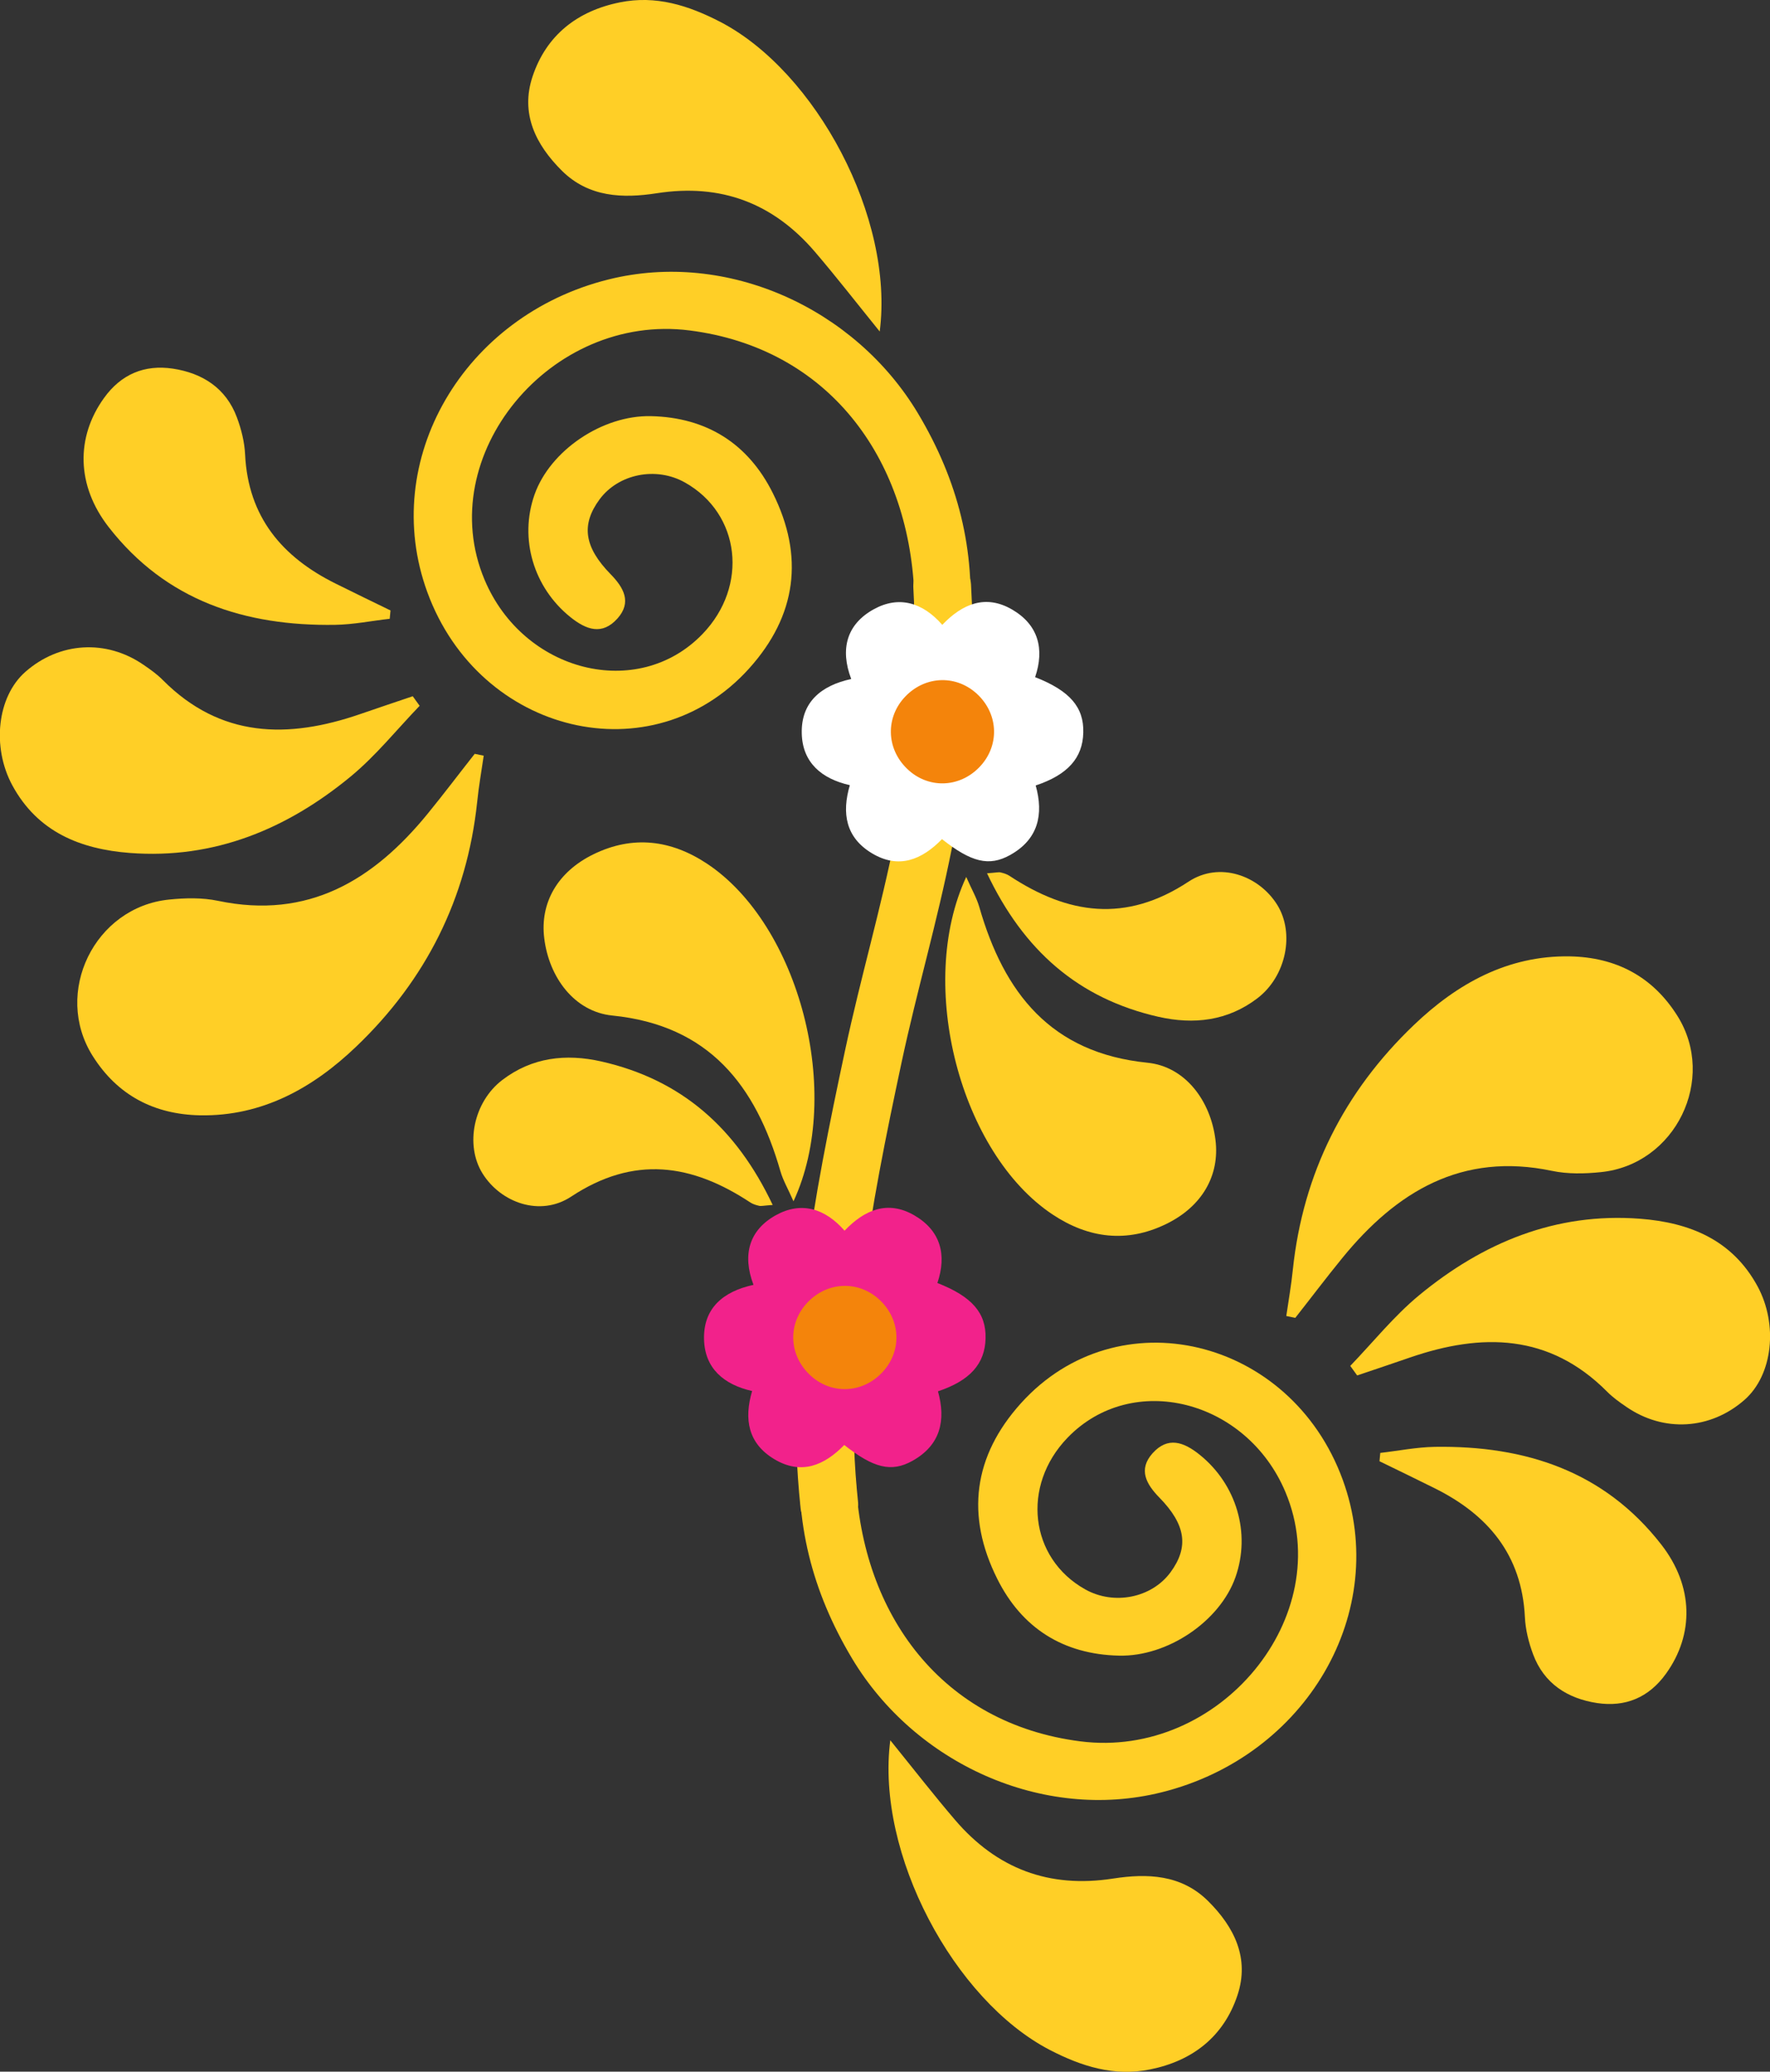
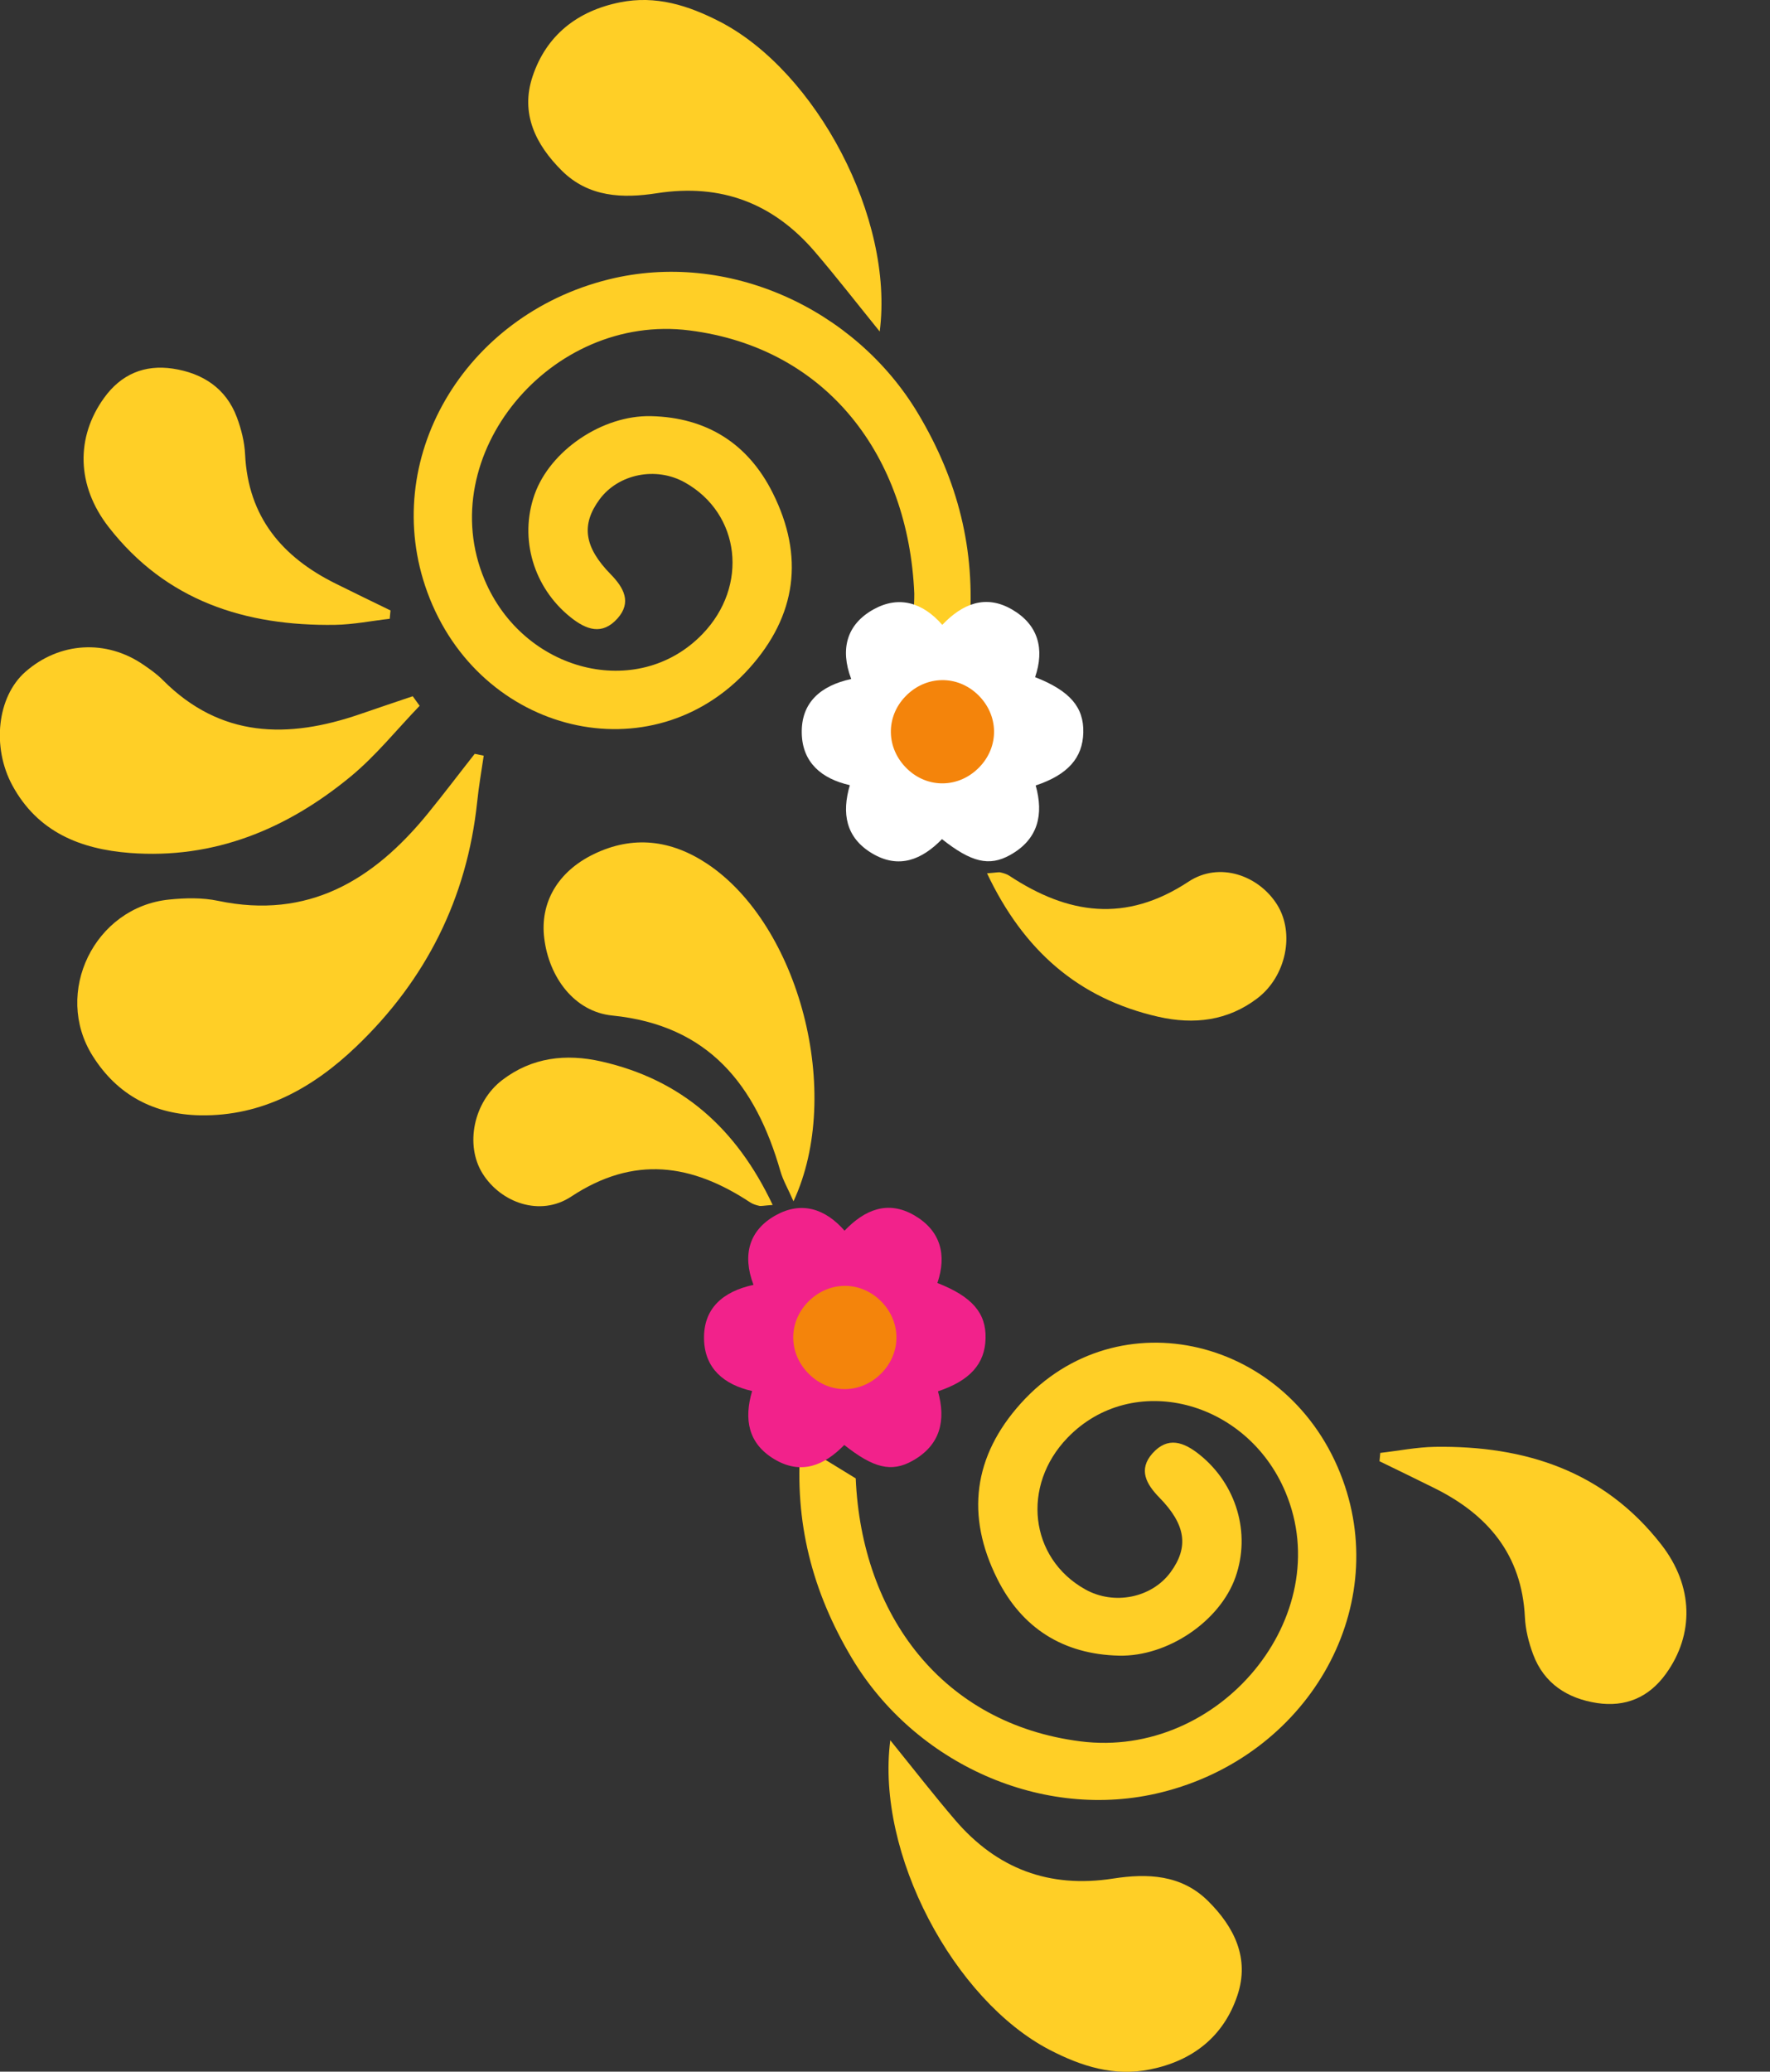
<svg xmlns="http://www.w3.org/2000/svg" id="Layer_2" data-name="Layer 2" viewBox="0 0 180.76 211.53">
  <rect x="0" y="0" width="180.76" height="211.53" fill="#333333" stroke="none" />
  <defs>
    <style>
      .cls-1 {
        fill: none;
        stroke: #ffcf26;
        stroke-linecap: round;
        stroke-linejoin: round;
        stroke-width: 5.9px;
      }

      .cls-2 {
        fill: #f2228b;
      }

      .cls-2, .cls-3, .cls-4, .cls-5 {
        stroke-width: 0px;
      }

      .cls-3 {
        fill: #ffcf26;
      }

      .cls-4 {
        fill: #fff;
      }

      .cls-5 {
        fill: #f4840b;
      }
    </style>
  </defs>
  <g id="Layer_7" data-name="Layer 7">
    <g>
      <path class="cls-3" d="M87.39,150.95c.6,13.99,8.88,25.06,22.94,26.85,14.24,1.82,26.26-12.79,20.95-25.44-3.97-9.47-15.65-12.4-22.25-5.57-4.75,4.91-3.89,12.31,1.79,15.49,2.94,1.65,6.78.88,8.71-1.73,1.9-2.58,1.58-4.87-1.13-7.64-1.34-1.37-2.18-2.86-.7-4.52,1.56-1.74,3.18-1.17,4.82.15,3.74,3.01,5.24,7.99,3.65,12.5-1.59,4.5-6.92,8.12-11.89,8.01-5.71-.13-9.93-2.82-12.44-7.85-3.22-6.44-2.46-12.51,2.43-17.93,9.88-10.94,27.53-6.74,32.85,7.81,4.92,13.45-3.67,28.25-18.52,31.93-12.12,3.01-25.17-2.95-31.59-13.68-4.1-6.86-5.89-13.96-5.25-21.83" />
-       <path class="cls-3" d="M98.68,89.53c-5.15,11.06-.57,28.25,8.82,34.48,3.66,2.43,7.58,2.94,11.63.95,3.63-1.78,5.45-4.94,5-8.56-.49-4.01-3.09-7.5-6.94-7.89-9.88-.99-14.66-7.13-17.18-15.9-.27-.94-.78-1.8-1.34-3.08Z" />
      <path class="cls-3" d="M100.8,89.17c3.73,7.87,9.32,12.79,17.5,14.65,3.63.82,7.08.42,10.11-1.89,2.95-2.25,3.83-6.65,2.02-9.55-1.86-2.98-5.88-4.45-9.05-2.36-6.42,4.24-12.32,3.35-18.3-.6-.26-.17-.59-.27-.9-.34-.2-.05-.42.02-1.39.09Z" />
      <path class="cls-3" d="M90.92,177.69c2.45,3.03,4.47,5.63,6.61,8.13,4.26,4.98,9.6,7.01,16.15,5.99,3.48-.54,6.95-.42,9.69,2.29,2.68,2.66,4.27,5.84,3,9.64-1.41,4.22-4.59,6.69-8.92,7.56-3.66.74-6.97-.3-10.24-1.99-9.77-5.07-17.79-20.02-16.29-31.62Z" />
-       <path class="cls-3" d="M131.36,134.38c.23-1.58.51-3.16.67-4.74,1.04-9.85,5.25-18.19,12.36-24.98,4.4-4.21,9.58-7.12,15.93-7.01,4.68.09,8.44,2.03,10.98,6.07,4.06,6.45-.19,15.19-7.81,15.96-1.65.17-3.39.21-5-.13-9.21-1.93-15.87,2.11-21.41,8.9-1.64,2.01-3.2,4.08-4.8,6.11-.31-.06-.61-.13-.92-.19Z" />
-       <path class="cls-3" d="M137.88,139.48c2.34-2.43,4.47-5.1,7.05-7.23,6.51-5.37,13.95-8.47,22.57-7.81,5.03.39,9.4,2.13,11.99,6.9,2.11,3.9,1.56,9.05-1.33,11.59-3.48,3.06-8.26,3.35-12.08.71-.69-.47-1.38-.96-1.96-1.55-5.89-5.92-12.78-6.01-20.13-3.48-1.79.62-3.59,1.22-5.39,1.83-.23-.32-.47-.64-.7-.97Z" />
      <path class="cls-3" d="M140.95,148.35c1.86-.21,3.72-.59,5.59-.62,9.19-.14,17.27,2.46,23.12,9.98,3.31,4.25,3.36,9.18.48,13.18-1.76,2.45-4.15,3.43-7.04,3-3.02-.46-5.42-1.99-6.53-4.97-.45-1.2-.78-2.52-.84-3.79-.31-6.38-3.78-10.48-9.25-13.19-1.86-.93-3.74-1.83-5.6-2.74.03-.28.05-.56.08-.84Z" />
      <path class="cls-3" d="M92.43,68.48c.67-.13.97-7.18.94-7.89-.6-13.99-8.88-25.06-22.94-26.85-14.24-1.82-26.26,12.79-20.95,25.44,3.97,9.47,15.65,12.4,22.25,5.57,4.75-4.91,3.89-12.31-1.79-15.49-2.94-1.65-6.78-.88-8.71,1.73-1.9,2.58-1.58,4.87,1.13,7.64,1.34,1.37,2.18,2.86.7,4.52-1.56,1.74-3.18,1.17-4.82-.15-3.74-3.01-5.24-7.99-3.65-12.5,1.59-4.5,6.92-8.12,11.89-8.01,5.71.13,9.93,2.82,12.44,7.85,3.22,6.44,2.46,12.51-2.43,17.93-9.88,10.94-27.53,6.74-32.85-7.81-4.92-13.45,3.67-28.25,18.52-31.93,12.12-3.01,25.17,2.95,31.59,13.68,4.1,6.86,5.89,13.96,5.25,21.83" />
      <path class="cls-3" d="M81.03,122.67c5.15-11.06.57-28.25-8.82-34.48-3.66-2.43-7.58-2.94-11.63-.95-3.63,1.78-5.45,4.94-5,8.56.49,4.01,3.09,7.5,6.94,7.89,9.88.99,14.66,7.13,17.18,15.9.27.94.78,1.8,1.34,3.08Z" />
      <path class="cls-3" d="M78.91,123.03c-3.73-7.87-9.32-12.79-17.5-14.65-3.63-.82-7.08-.42-10.11,1.89-2.95,2.25-3.83,6.65-2.02,9.55,1.86,2.98,5.88,4.45,9.05,2.36,6.42-4.24,12.32-3.35,18.3.6.26.17.59.27.9.34.2.05.42-.02,1.39-.09Z" />
      <path class="cls-3" d="M89.84,33.85c-2.45-3.03-4.47-5.63-6.61-8.13-4.26-4.98-9.6-7.01-16.15-5.99-3.48.54-6.95.42-9.69-2.29-2.68-2.66-4.27-5.84-3-9.64,1.41-4.22,4.59-6.69,8.92-7.56,3.66-.74,6.97.3,10.24,1.99,9.77,5.07,17.79,20.02,16.29,31.62Z" />
      <path class="cls-3" d="M49.4,77.15c-.23,1.58-.51,3.16-.67,4.74-1.04,9.85-5.25,18.19-12.36,24.98-4.4,4.21-9.58,7.12-15.93,7.01-4.68-.09-8.44-2.03-10.98-6.07-4.06-6.45.19-15.19,7.81-15.96,1.65-.17,3.39-.21,5,.13,9.21,1.93,15.87-2.11,21.41-8.9,1.64-2.01,3.2-4.08,4.8-6.11.31.06.61.13.92.19Z" />
      <path class="cls-3" d="M42.87,72.05c-2.34,2.43-4.47,5.1-7.05,7.23-6.51,5.37-13.95,8.47-22.57,7.81-5.03-.39-9.4-2.13-11.99-6.9-2.11-3.9-1.56-9.05,1.33-11.59,3.48-3.06,8.26-3.35,12.08-.71.69.47,1.38.96,1.96,1.55,5.89,5.92,12.78,6.01,20.13,3.48,1.79-.62,3.59-1.22,5.39-1.83.23.32.47.64.7.97Z" />
      <path class="cls-3" d="M39.81,63.18c-1.86.21-3.72.59-5.59.62-9.19.14-17.27-2.46-23.12-9.98-3.31-4.25-3.36-9.18-.48-13.18,1.76-2.45,4.15-3.43,7.04-3,3.02.46,5.42,1.99,6.53,4.97.45,1.2.78,2.52.84,3.79.31,6.38,3.78,10.48,9.25,13.19,1.86.93,3.74,1.83,5.6,2.74-.03.28-.05.56-.08.84Z" />
-       <path class="cls-1" d="M96.22,59.86c1.15,20.47-3.85,33.13-7.03,47.99-3.17,14.86-6.16,30.05-4.5,45.79" />
      <g>
        <path class="cls-4" d="M81.88,74.91c.08,2.96,2.03,4.61,4.91,5.26-.85,2.88-.41,5.35,2.25,6.95,2.76,1.66,5.12.65,7.16-1.44,2.99,2.36,4.81,2.82,6.96,1.62,2.87-1.6,3.44-4.13,2.61-7.1,3.27-1.09,4.8-2.81,4.86-5.4.07-2.59-1.37-4.27-4.92-5.66.98-2.88.33-5.35-2.36-6.91-2.69-1.56-5.06-.59-7.12,1.57-2-2.29-4.43-3.01-7-1.59-2.74,1.51-3.47,4.04-2.3,7.12-3.11.67-5.14,2.4-5.05,5.58Z" />
        <path class="cls-5" d="M92.62,78.48c2.11,2.06,5.32,2,7.39-.14,2.06-2.12,2-5.32-.13-7.39-2.12-2.06-5.32-2-7.4.14-2.05,2.11-2,5.31.14,7.39Z" />
      </g>
      <g>
        <path class="cls-2" d="M71.9,136.77c.08,2.96,2.03,4.61,4.91,5.26-.85,2.88-.41,5.35,2.25,6.95,2.76,1.66,5.12.65,7.16-1.44,2.99,2.36,4.81,2.82,6.96,1.62,2.87-1.6,3.44-4.13,2.61-7.1,3.27-1.09,4.8-2.81,4.86-5.4.07-2.59-1.37-4.27-4.92-5.66.98-2.88.33-5.35-2.36-6.91-2.69-1.56-5.06-.59-7.12,1.57-2-2.29-4.43-3.01-7-1.59-2.74,1.51-3.47,4.04-2.3,7.12-3.11.67-5.14,2.4-5.05,5.58Z" />
        <path class="cls-5" d="M82.65,140.33c2.11,2.06,5.32,2,7.39-.14,2.06-2.12,2-5.32-.13-7.39-2.12-2.06-5.32-2-7.4.14-2.05,2.11-2,5.31.14,7.39Z" />
      </g>
    </g>
  </g>
</svg>